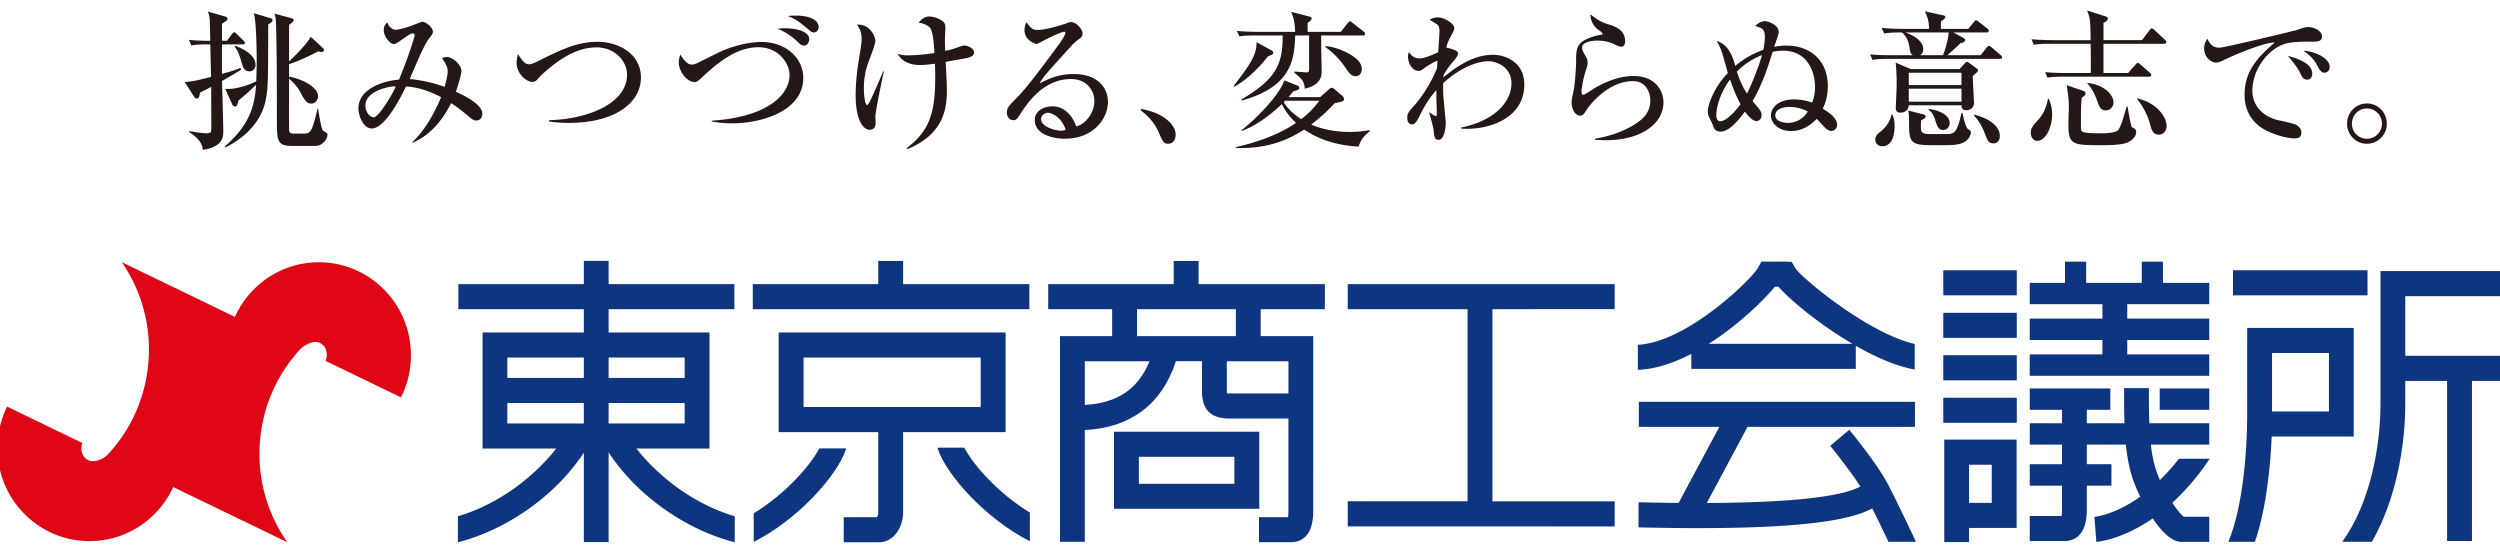
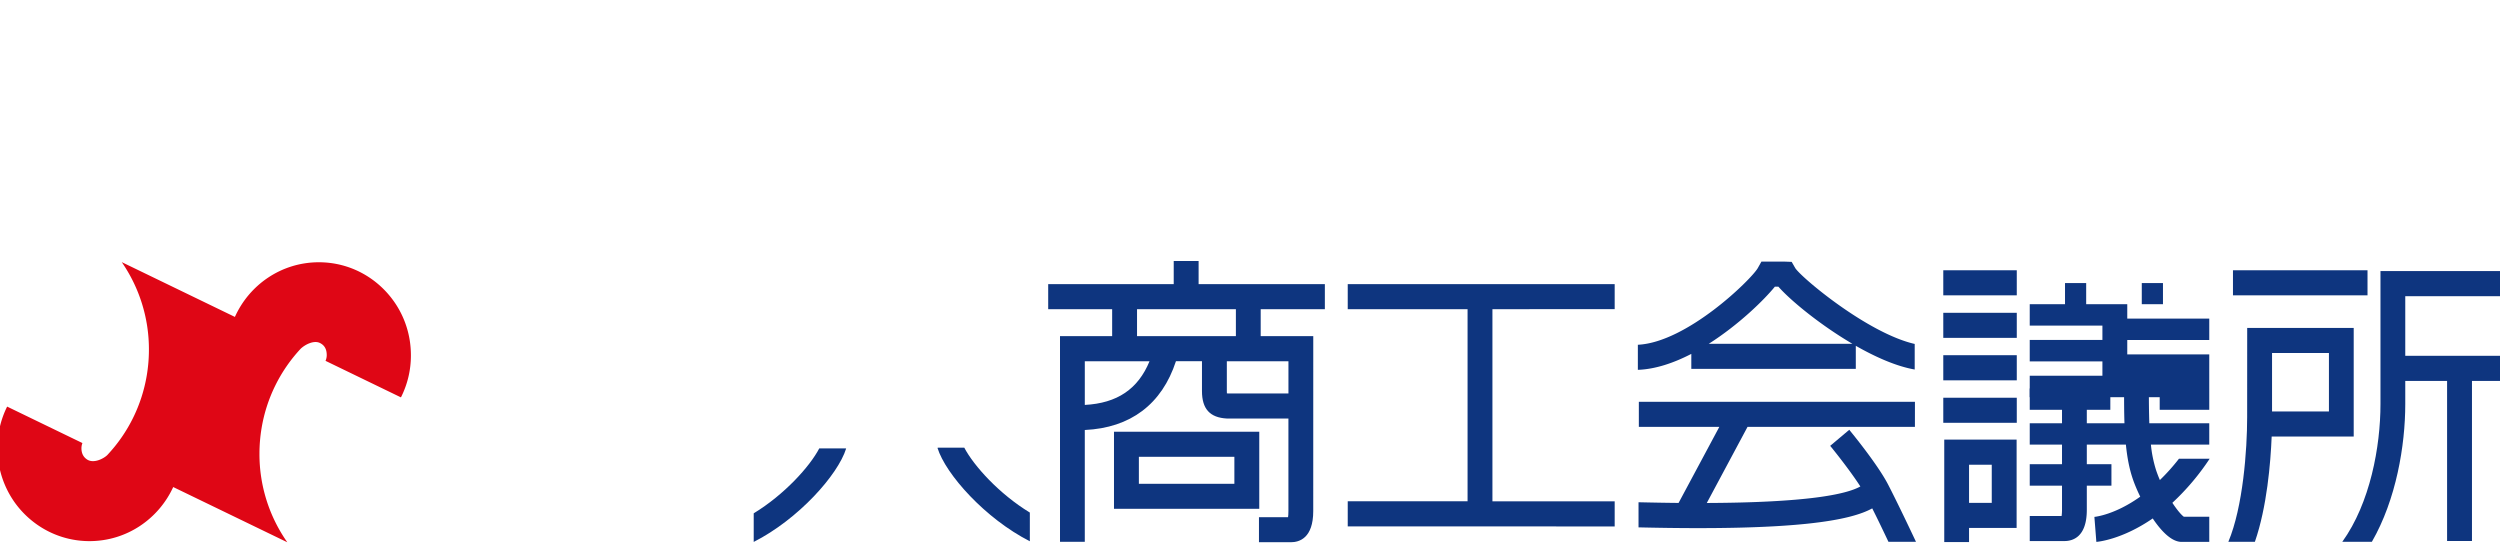
<svg xmlns="http://www.w3.org/2000/svg" width="180" height="40" viewBox="0 0 180 40" fill="none">
-   <path d="M45.827 32.296h5.257l.002-8.358h-7.265v-1.677h9.053v-1.805h-9.053v-1.675h-1.785v1.675h-9.035v1.805h9.035v1.677h-7.29v8.358h5.3c-1.515 1.946-4.063 3.988-7.078 4.877v1.872c3.572-.913 7.079-3.411 9.068-6.453v6.437h1.785V32.57c1.987 3.053 5.504 5.56 9.08 6.475v-1.872c-3.006-.89-5.563-2.931-7.074-4.877zM43.82 30.49v-1.473h5.475v1.473H43.82zm5.475-4.747v1.466H43.82v-1.466h5.475zm-7.26 0v1.466H36.53v-1.466h5.505zm-5.505 3.274h5.505v1.473H36.53v-1.473zm37.585-8.561h-9.092v-1.668l-1.79-.001v1.67H54.2v1.804h19.915v-1.805zm-1.712 10.659v-7.176h-16.34v7.176h7.17v5.79a.626.626 0 01-.089.332H60.75l-.003 1.804h2.546c1.072 0 1.73-1.104 1.73-2.135v-5.791h7.38zm-14.546-5.372H70.61v3.562H57.857v-3.562z" fill="#0E357F" />
  <path d="M60.885 32.284h-1.898c-.683 1.308-2.508 3.326-4.72 4.675v2.06c3.207-1.627 6.062-4.82 6.655-6.723l-.037-.012zm8.545-.051h-1.893l-.038.015c.587 1.899 3.445 5.093 6.65 6.723v-2.066c-2.208-1.343-4.037-3.369-4.72-4.672zm46.827-9.973v-1.804h-19.22v1.806h8.628v13.831h-8.628V37.9l19.22.004v-1.81h-8.802V22.261l8.802-.003zm-20.867.002v-1.806H86.3V18.79h-1.792v1.667H75.47v1.805h4.605v1.94H76.32v14.807h1.785V30.96c3.294-.153 5.552-1.858 6.563-4.952h1.874v2.15c0 1.283.569 1.911 1.794 1.976h4.43v6.663c0 .213-.012.346-.026.439h-2.095v1.804h2.299c.604 0 1.609-.291 1.609-2.243l.002-12.596H90.77v-1.94h4.62zm-17.284 6.892V26.01h4.66c-.828 2.008-2.33 3.02-4.66 3.145zm14.662-.826h-4.353c-.035-.005-.05-.005-.078-.005-.002-.047-.005-.089-.005-.163v-2.151h4.436v2.32zm-3.784-4.126h-7.118V22.26h7.118v1.94z" fill="#0E357F" />
-   <path d="M90.667 31.085h-10.46v5.55h10.46v-5.55zm-1.792 3.75h-6.876V32.89h6.876v1.945zm81.586-15.377h-9.687v1.808h9.687v-1.808zm-.994 4.155h-7.669l-.003 6.43c0 2.357-.3 6.46-1.353 8.965h1.911c.868-2.507 1.13-5.684 1.207-7.575h5.907v-7.82zm-1.784 6.012h-4.096v-4.207h4.096v4.207zm12.641-8.301v-1.806h-8.93v9.578c0 3.055-.741 7.125-2.748 9.912h2.13c1.749-3.038 2.403-6.933 2.403-9.912v-1.67h3.011V38.95h1.792V27.427h2.342v-1.808h-7.145v-4.295h7.145zm-35.116-1.864h-5.292v1.805h5.292V19.46zm0 9.177h-5.292v1.805h5.292v-1.805zm0-3.06h-5.292v1.806h5.292v-1.806zm0-3.057h-5.292v1.806h5.292v-1.805zm-5.222 9.133v7.376h1.785v-1.016h3.425v-6.36h-5.21zm3.42 4.553h-1.635v-2.745h1.635v2.745zm15.661-10.69h-5.904V24.48h5.904v-1.542h-5.904v-1.034h5.904v-1.539h-3.333v-1.523h-1.526v1.523h-4.003v-1.523h-1.524v1.523h-2.54v1.539h5.233v1.034h-5.233v1.542h5.233v1.036h-5.233v1.541h12.926v-1.54zm0 2.453h-3.569v1.539h3.569v-1.54z" fill="#0E357F" />
+   <path d="M90.667 31.085h-10.46v5.55h10.46v-5.55zm-1.792 3.75h-6.876V32.89h6.876v1.945zm81.586-15.377h-9.687v1.808h9.687v-1.808zm-.994 4.155h-7.669l-.003 6.43c0 2.357-.3 6.46-1.353 8.965h1.911c.868-2.507 1.13-5.684 1.207-7.575h5.907v-7.82zm-1.784 6.012h-4.096v-4.207h4.096v4.207zm12.641-8.301v-1.806h-8.93v9.578c0 3.055-.741 7.125-2.748 9.912h2.13c1.749-3.038 2.403-6.933 2.403-9.912v-1.67h3.011V38.95h1.792V27.427h2.342v-1.808h-7.145v-4.295h7.145zm-35.116-1.864h-5.292v1.805h5.292V19.46zm0 9.177h-5.292v1.805h5.292v-1.805zm0-3.06h-5.292v1.806h5.292v-1.806zm0-3.057h-5.292v1.806h5.292v-1.805zm-5.222 9.133v7.376h1.785v-1.016h3.425v-6.36h-5.21zm3.42 4.553h-1.635v-2.745h1.635v2.745zm15.661-10.69h-5.904V24.48h5.904v-1.542h-5.904v-1.034h5.904h-3.333v-1.523h-1.526v1.523h-4.003v-1.523h-1.524v1.523h-2.54v1.539h5.233v1.034h-5.233v1.542h5.233v1.036h-5.233v1.541h12.926v-1.54zm0 2.453h-3.569v1.539h3.569v-1.54z" fill="#0E357F" />
  <path d="M156.41 36.203a17.45 17.45 0 002.681-3.168v-.005h-2.207a14.416 14.416 0 01-1.373 1.534 9.555 9.555 0 01-.264-.685 8.885 8.885 0 01-.382-1.868h4.202v-1.537h-4.316a62.68 62.68 0 01-.031-2.264v-.263h-1.786v.132c0 .793 0 1.6.027 2.395h-2.711v-.966h1.693l.002-1.54h-5.804v1.54h2.323v.966h-2.323v1.537h2.323v1.412h-2.323v1.544h2.323v1.744c0 .209-.016.347-.028.44h-2.295v1.805h2.496c.603 0 1.613-.29 1.613-2.245v-1.744h1.773v-1.544h-1.773v-1.412h2.814c.086.872.235 1.7.489 2.451.125.372.313.826.544 1.298-1.817 1.296-3.203 1.444-3.301 1.457l.141 1.799c.118-.008 1.856-.17 4.059-1.688.595.887 1.288 1.603 1.951 1.68l.049.006h2.071v-1.808h-1.829c-.186-.13-.499-.502-.828-1.003zm-34.635-9.643h11.843v-1.662c1.434.819 2.929 1.478 4.241 1.707v-1.841c-3.402-.78-8.173-4.783-8.605-5.468l.007.012-.259-.453-.528-.02h-1.651l-.265.473c-.473.815-5.09 5.341-8.632 5.515v1.805c1.263-.043 2.593-.498 3.849-1.148v1.08zm6.014-5.918h.257c.868.987 2.998 2.745 5.331 4.113h-10.349c2.174-1.381 3.997-3.172 4.761-4.113zm10.162 18.368c-.282-.6-1.365-2.888-2.019-4.144-.772-1.484-2.704-3.82-2.785-3.921l-1.373 1.155c.017.02 1.337 1.63 2.172 2.925-1.045.585-3.911 1.16-11.057 1.19l2.933-5.479h12.052l.002-1.807h-19.879v1.807h5.794l-2.933 5.475c-.907-.008-1.862-.026-2.884-.049v1.808c11.43.272 15.262-.507 16.827-1.367.404.798.848 1.732 1.168 2.408h1.982z" fill="#0E357F" />
  <path d="M28.363 21.702c-1.204-1.707-3.173-2.819-5.406-2.819-2.689 0-5.002 1.615-6.044 3.935l-8.147-3.945a11.033 11.033 0 011.956 6.3c0 .63-.053 1.247-.154 1.853a11.031 11.031 0 01-2.841 5.736c-.23.234-.964.643-1.456.323-.273-.177-.407-.454-.407-.809 0-.133.025-.26.07-.376l-5.42-2.625a6.67 6.67 0 00-.698 2.995c0 1.442.453 2.778 1.22 3.874 1.206 1.705 3.179 2.817 5.407 2.817 2.674 0 4.977-1.596 6.028-3.894l8.215 3.977a11.032 11.032 0 01-2.005-6.371c0-.634.053-1.252.154-1.855a11.047 11.047 0 012.811-5.706c.3-.29.94-.633 1.382-.42.349.17.497.463.497.878 0 .146-.033.285-.087.411l5.43 2.63a6.66 6.66 0 00.717-3.034c0-1.443-.45-2.782-1.222-3.875z" fill="#DF0615" />
-   <path d="M16.344 2.935l.344-.467c.054-.076.107-.141.172-.141.064 0 .108.054.183.12l.483.466c.054.054.108.12.108.173 0 .098-.087.11-.162.11H15.98v2.126c.827-.228 1.107-.336 1.321-.434l.065.119c-.312.206-.73.456-1.386.825.021.564.096 3.103.096 3.613 0 .38 0 1.118-1.472 1.346-.022-.218-.076-.706-1-1.292l.043-.054c.333.054.903.152 1.236.152.333 0 .333-.087.333-.542 0-.12-.01-2.485-.01-2.8-.452.239-.549.282-.807.412-.032.185-.054.424-.215.424a.23.23 0 01-.204-.12l-.677-1.063c.57-.044.763-.087 1.892-.369l-.054-2.344h-.204c-.656 0-.892.033-1.161.076l-.172-.401c.44.043 1.075.076 1.537.065-.011-.239-.032-1.421-.043-1.52-.021-.325-.064-.423-.15-.586l1.225.348c.097.032.204.065.204.174 0 .097-.032.119-.397.368v1.216h.365zm3.127-1.628c.087.022.151.076.151.152 0 .087-.118.185-.311.303 0 4.156-.022 4.57-.163 5.361-.289 1.584-1.482 2.8-2.933 3.494l-.032-.076c2.042-1.736 2.17-3.353 2.257-4.438-.602.586-.968.88-1.279 1.14-.054.25-.086.423-.248.423-.075 0-.15-.065-.193-.152l-.505-1.118c.881.065 1.87-.358 2.236-.542.01-.391.032-.901.032-1.52 0-.705-.032-2.897-.215-3.385l1.203.358zm-2.536 1.986c.451.184 1.462.596 1.462 1.378a.44.44 0 01-.44.467c-.366 0-.463-.326-.517-.489-.215-.727-.279-.944-.548-1.29l.043-.066zm6.288.141c.043.043.107.108.107.184 0 .098-.118.12-.182.12a1.2 1.2 0 01-.248-.033c-.559.293-1.44.717-2.085.911v.901c.99.174 2.085.782 2.085 1.41 0 .283-.215.533-.473.533-.365 0-.504-.26-.87-.944a3.685 3.685 0 00-.742-.847c0 .25-.01 3.548 0 3.668.011.282.172.282.377.282h.708c.216 0 .388-.022.57-.402.087-.184.312-.987.388-1.378h.053c.021.195.215 1.454.354 1.573.044.033.226.13.259.163a.14.14 0 01.054.12c0 .195-.13.445-.334.607-.172.142-.322.207-.698.207h-1.408c-1.204 0-1.204-.272-1.204-2.084 0-2.018 0-4.036-.044-6.065-.02-.977-.031-1.096-.128-1.379l1.171.315c.087.022.215.055.215.163 0 .087-.204.228-.333.337v2.626c.183-.174 1.333-1.27 1.548-1.78l.86.792zm11.083 5.241c-.16 0-.29-.054-.536-.272-.334-.282-.807-.672-1.29-.976-.592 1.172-1.452 2.29-2.784 2.854l-.022-.033c1.021-.955 1.72-2.365 2.085-3.255-.892-.456-1.59-.695-2.526-.77-.29.596-1.461 3.027-2.472 3.027-.601 0-.956-.923-.956-1.443 0-1.39 1.752-1.986 2.923-2.073.7-1.671 1.129-3.114 1.129-3.19 0-.065-.064-.14-.15-.14-.248 0-1.118.77-1.344.77-.258 0-.731-.5-.731-1.01 0-.315.162-.466.258-.553.086.293.344.531.601.531.195 0 .882-.173 1.43-.401.097-.043.42-.174.505-.174.227 0 .742.402.742.706 0 .152-.053.228-.3.531-.356.434-1.269 2.659-1.365 2.887a9.974 9.974 0 012.503.564c.044-.14.226-.77.226-1.117 0-.337-.172-.608-.408-.945.086-.032.204-.086.376-.086.376 0 1.021.553 1.021.998 0 .26-.279 1.172-.397 1.497.752.347 1.902.955 1.902 1.574 0 .423-.28.499-.42.499zM28.31 6.222c-.237 0-2 .315-2 1.368 0 .553.377.857.581.857.398 0 1.408-1.747 1.601-2.203-.074-.022-.128-.022-.182-.022zm12.657 2.626c-.774 0-1.204-.065-1.441-.108v-.087c2.763-.065 5.622-1.193 5.622-3.277 0-1.009-.914-1.964-2.193-1.964-1.215 0-2.472.597-3.988 2.007-.053.044-.247.272-.29.315-.108.109-.193.162-.333.162-.505 0-1.15-.65-1.15-1.366 0-.228.064-.489.097-.63.333.478.505.728.784.728.194 0 .355-.077.796-.294 1.515-.748 2.698-1.324 4.148-1.324 1.506 0 3.128.847 3.128 2.572 0 1.812-1.86 3.266-5.18 3.266zm11.731.032c-.688 0-1.161-.086-1.45-.129v-.065c3.771-.228 5.599-1.736 5.599-3.288 0-.803-.763-1.997-2.236-1.997-1.741 0-3.16 1.325-4.267 2.355-.118.108-.215.152-.312.152-.677 0-1.16-.9-1.16-1.367 0-.26.053-.445.107-.608.258.369.483.716.838.716.108 0 .28-.054.387-.108 1.698-.836 2.021-1.042 3.096-1.313a6.439 6.439 0 011.537-.206c1.741 0 2.999 1.16 2.999 2.582 0 2.354-2.923 3.277-5.138 3.277zm5.192-5.598c-.183 0-.28-.098-.484-.293-.602-.575-1.13-.792-1.419-.922.161-.011.29-.033.538-.033.537 0 1.74.13 1.74.803 0 .054-.053.445-.375.445zm.676-.944c-.107 0-.15-.044-.569-.39-.548-.467-.774-.587-1.268-.793a3.83 3.83 0 01.537-.033c.978 0 1.677.283 1.677.826 0 .173-.118.39-.377.39zm4.459 6.065c0 .066.022.37.022.435 0 .282-.13.51-.43.51-.355 0-1.01-.489-1.01-2.507 0-.337.032-1.27.172-2.17.225-1.411.257-1.563.257-1.845 0-.51-.107-.684-.333-1.053.957-.054 1.322.88 1.322 1.173 0 .292-.484 1.465-.559 1.703a5.438 5.438 0 00-.268 1.715c0 .249.043 1.193.236 1.193.097 0 .29-.445.366-.608.258-.575.451-.987.784-1.811h.054c-.118.553-.613 2.907-.613 3.265zm6.546-4.22c-.236.054-1.268.228-1.483.27.064 1.129.086 1.683.086 2.106 0 1.497-.376 3.136-2.827 4.177l-.065-.075c1.634-1.227 2.054-2.518 2.054-5.122 0-.456-.01-.749-.021-.955-.302.043-.71.098-1.076.098-.408 0-1.193-.076-1.612-.804.29.077.483.11.709.11.064 0 .903 0 1.946-.174-.032-.467-.086-1.52-.322-1.813-.13-.152-.495-.346-.818-.358.14-.206.43-.456.742-.456.258 0 .699.109 1.01.359.15.13.172.26.172.466 0 .13-.032.716-.032.836 0 .162 0 .423.021.814.463-.098.527-.12 1.183-.348.097-.032.161-.032.204-.032.226 0 .688.184.688.499 0 .304-.451.39-.559.401zm7.106 5.805c-1.01 0-2.172-.38-2.172-1.335 0-.76.785-.998 1.268-.998.98 0 1.516.857 1.71 1.443.634-.13 1.311-.933 1.311-1.823 0-.792-.57-1.584-1.688-1.584-1.59 0-2.751 1.117-3.579 2.42-.28.434-.344.542-.559.542-.268 0-.473-.217-.473-.554 0-.325.14-.477.731-1.074.635-.629 1.806-2.18 2.934-3.721.162-.218.549-.76.549-.944 0-.055-.043-.076-.086-.076-.086 0-.699.217-1.505.65-.15.088-.43.229-.462.229-.183 0-.892-.293-.892-.999 0-.271.086-.445.15-.564.376.553.527.553.838.553.591 0 1.914-.423 1.978-.455.259-.098.29-.109.376-.109.43 0 .838.564.838.792 0 .25-.074.304-.43.565a3.703 3.703 0 00-.396.38C75.3 5.332 75.097 5.55 74.85 6.005c.676-.348 1.397-.673 2.44-.673 1.848 0 2.482 1.074 2.482 2.018 0 1.14-1.01 2.637-3.096 2.637zM75.44 8.12c-.183 0-.483.163-.483.456 0 .586 1.107.835 1.408.835.183 0 .269-.032.365-.065-.29-.9-1-1.226-1.29-1.226zm8.676 2.23c-.338 0-.397-.146-.697-.84-.386-.889-1.045-1.378-1.287-1.563l.048-.108c.669.157 1.2.284 1.82.762.077.06.648.499.648 1.095 0 .263-.125.654-.532.654zm7.474-6.7c.054.034.087.087.087.13 0 .13-.086.163-.376.272-.667.847-1.58 1.747-2.441 2.192l-.043-.044c1.033-1.366 1.398-1.844 1.613-2.647.032-.141.043-.39.032-.52l1.129.618zm3.461 3.343l.581-.52c.118-.099.183-.153.258-.153.064 0 .162.076.215.12l.537.455c.076.065.129.152.129.228 0 .174-.129.195-.666.304-.387.412-.903.933-1.698 1.54.795.348 1.773.532 2.761.532a7.89 7.89 0 001.452-.13v.087c-.526.402-.666.727-.806 1.096-1.387-.065-2.763-.434-3.912-1.226-.871.553-2.386 1.421-4.934 1.324v-.055C91 10.14 92.44 9.456 93.31 8.848a4.78 4.78 0 01-1.022-1.356c-.29.282-1.472 1.421-2.902 1.942V9.38c1.43-1.14 2.806-2.713 3.085-3.592l.903.359c.096.032.172.075.172.173 0 .141-.13.163-.43.26l-.344.413h2.278zm-1.795-4.438c-.064 1.573-.15 3.678-3.869 4.687v-.086c2.612-1.509 2.966-2.68 2.966-4.601h-1.955c-.742 0-.957.032-1.161.065l-.183-.391c.516.044 1.02.065 1.537.065h2.655c-.01-.434-.054-.987-.29-1.443l1.311.337c.096.021.172.054.172.141 0 .086-.076.14-.108.174-.064.053-.14.118-.182.162v.63h2.386l.484-.608c.075-.087.107-.152.182-.152.053 0 .108.054.194.12l.785.618c.074.054.106.108.106.162 0 .11-.106.12-.16.12h-2.999v.857c0 .12.032 1.465.032 1.747 0 .89-.785 1.118-1.214 1.226-.043-.564-.248-.738-.753-1.15v-.087c.075.011.86.065.903.065.15 0 .161-.13.161-.293V2.555h-1zm-.73 4.698c-.022.022-.065.076-.096.109.29.466.697.857 1.256 1.215a5.931 5.931 0 001.301-1.324h-2.462zm2.913-3.928c.73.011 2.612.738 2.612 1.617 0 .38-.215.542-.452.542-.312 0-.441-.195-.775-.683a5.858 5.858 0 00-1.406-1.421l.02-.055zm9.764 5.935v-.075c2.559-.532 3.623-1.954 3.623-3.19 0-1.161-1.064-1.584-1.645-1.584-.795 0-2.01.423-3.268 1.573-.01.14-.01.38 0 .737.011.337.183 2.062.183 2.095 0 .217-.064 1.248-.516 1.248-.301 0-.322-.25-.365-.75-.021-.194-.268-1.03-.311-1.203l.032-.012c.074.055.375.261.44.261.054 0 .075-.065.075-.13 0-.196-.032-1.053-.032-1.226v-.521c-.237.271-.688.792-1.226 1.899-.128.25-.289.574-.516.574-.321 0-.354-.335-.354-.477 0-.325.118-.456.548-.933.334-.369 1.086-1.378 1.591-2.626.01-.076.032-.466.043-.542-.108-.022-.742.38-.774.401-.397.293-.44.325-.591.325-.43 0-.764-.52-.764-1.03 0-.185.033-.239.076-.315.161.228.333.445.785.445.355 0 1.064-.325 1.311-.445.011-.228.097-1.313.097-1.465 0-.173-.022-.412-.151-.52-.054-.044-.376-.239-.558-.359.106-.054.289-.162.569-.162.527 0 1.204.455 1.204.77 0 .152-.108.325-.258.608-.237.434-.269.597-.311.803.021 0 .847.152.847.401 0 .163-.257.488-.407.651a5.58 5.58 0 00-.645.923c0 .043-.011.108-.011.162 1.591-1.324 2.698-1.628 3.59-1.628.678 0 2.236.391 2.236 2.16 0 2.409-2.558 3.299-4.547 3.157zm10.417.836c-.355 0-.591-.021-.784-.032v-.076c.655-.109 1.924-.39 3.01-1.129.601-.401.978-.9.978-1.638 0-.52-.28-1.378-1.258-1.378-1.322 0-2.461.944-3.213 1.888-.044.065-.216.336-.259.39-.139.196-.236.206-.312.206-.44 0-.623-.607-.623-.9 0-.293.053-.5.076-.597.193-.738.247-2.214.247-2.42 0-.976 0-1.454 1.483-1.844.064-.022.343-.055.397-.087a.081.081 0 00.023-.054c0-.055-.033-.087-.367-.326-.171-.12-.505-.51-.505-1.063.667.51.752.542 1.516.792.344.108.978.39.978 1.118 0 .162-.032.412-.269.412-.097 0-.182-.01-.494-.163-.398-.206-.849-.271-1.269-.271-.257 0-1.063.076-1.063.498 0 .185.074.326.247.608.086.142.15.304.15.489 0 .173-.043.303-.182.727-.087.25-.258 1.074-.258 1.345 0 .065.01.24.129.24.085 0 .73-.435.87-.521.849-.478 1.784-.836 2.752-.836 1.59 0 2.149 1.085 2.149 1.899 0 1.508-1.579 2.723-4.149 2.723zm11.448-7.476c0-.543-.225-.607-.698-.749.129-.119.387-.347.709-.347.248 0 .989.282.989.781 0 .109 0 .12-.322 1.064.183-.033.483-.087.88-.087 1.71 0 2.978 1.074 2.978 2.919 0 .846-.226 1.324-.365 1.627.344.207 1.031.62 1.031 1.162a.44.44 0 01-.418.444c-.248 0-.505-.282-.656-.455-.301-.337-.334-.37-.408-.413-.774.814-1.494.868-1.838.868-.882 0-1.441-.564-1.441-1.117 0-.575.559-1.161 1.656-1.161.462 0 .87.086 1.3.228.054-.12.215-.478.215-1.13 0-1.019-.494-2.603-2.3-2.603-.258 0-.494.033-.743.076-.386 1.204-.73 2.3-1.45 3.548.58.695.645.77.645 1.02 0 .358-.279.423-.376.423-.323 0-.742-.575-.817-.683-.538.694-1.128 1.443-1.795 1.443a.52.52 0 01-.408-.206c-.044-.065-.183-.445-.227-.532-.128-.239-.247-.456-.247-.716 0-.5.474-1.77 1.441-2.767-.011-.054-.28-.987-.323-1.15-.192-.673-.355-.944-.484-1.161.915.292 1.173 1.204 1.344 1.801.409-.348 1.021-.792 2.021-1.161.032-.174.107-.554.107-.966zm-2.504 3.104c-.538.716-.988 1.768-.988 2.593 0 .195.053.412.301.412.375 0 1.042-.662 1.439-1.226-.258-.478-.483-1.01-.752-1.78zm.494-.576c.076.25.281.9.72 1.585.355-.64.914-2.117 1.086-2.767a5.282 5.282 0 00-1.806 1.182zm3.784 2.55c-.516 0-1.021.185-1.021.608 0 .488.731.542.903.542.118 0 .946 0 1.44-.824a2.945 2.945 0 00-1.322-.326zm12.879-5.621l.387-.477c.097-.12.118-.141.172-.141.065 0 .15.076.204.119l.602.477c.064.044.107.098.107.163 0 .109-.096.12-.161.12h-2.386l.72.39c.054.033.129.076.129.153 0 .119-.129.184-.354.238-.248.26-.323.315-.936.857h2.397l.43-.532c.097-.119.118-.14.172-.14.065 0 .162.086.193.108l.634.543c.066.054.119.097.119.173 0 .098-.097.109-.172.109h-7.996c-.656 0-.893.032-1.162.076l-.171-.402c.505.054 1.021.065 1.526.065h1.547c-.172-.119-.182-.217-.257-.662-.065-.38-.226-.727-.516-.976-.667 0-.924.01-1.29.076l-.172-.402a18.02 18.02 0 001.526.065h1.881c-.022-.63-.118-.835-.301-1.258l1.355.293c.032.01.118.032.118.108 0 .098-.14.206-.29.293-.032.065-.032.228-.032.369v.195h1.977zM136.25 8.24c.118.272.161.532.161.826 0 .206 0 1.464-.892 1.464-.311 0-.494-.217-.494-.477 0-.282.172-.423.387-.586.193-.152.677-.619.774-1.227h.064zm4.837-3.266l.387-.423c.043-.043.107-.097.15-.097.054 0 .086.021.129.054l.558.412c.056.033.109.087.109.141 0 .087-.066.13-.151.206-.086.076-.15.142-.236.217l.064 1.303c0 .098.033.51.033.585 0 .565-.527.565-.56.565-.3 0-.333-.174-.343-.358h-3.795c-.022.347-.279.532-.613.532-.236 0-.322-.13-.322-.337 0-.13.064-1.443.064-1.714 0-.77-.053-1.357-.074-1.552l1.085.466h3.515zm-3.902-2.636c.463.151 1.29.553 1.29 1.215a.52.52 0 01-.215.423h1.634c.215-.499.397-1.302.408-1.638h-3.117zm1.311 5.902c.086.022.151.077.151.142 0 .087-.054.14-.322.282-.011.12-.022.217-.022.412 0 .423.011.575.688.575h1.031c.699 0 .86 0 1.205-1.519h.075c.053.282.215 1.042.397 1.161.162.109.205.13.205.239 0 .054-.032.38-.376.63-.173.119-.41.292-1.419.292h-.957c-1.676 0-1.699-.228-1.699-1.758 0-.282 0-.434-.063-.738l1.106.282zm-1.064-3.005v.89h3.795v-.89h-3.795zm0 1.15v.933h3.795v-.933h-3.795zm1.43 1.454c.827.109 1.516.478 1.516 1.01 0 .238-.162.51-.474.51-.344 0-.44-.293-.59-.782-.033-.098-.151-.478-.452-.662V7.84zm3.279.412c.913.228 1.848.75 1.848 1.542 0 .292-.162.53-.463.53-.344 0-.418-.184-.634-.748-.032-.097-.312-.803-.751-1.226v-.098zm4.549 1.889c-.28 0-.474-.25-.474-.586 0-.207.043-.38.365-.738.323-.347.689-.738.871-1.693h.064c.087.228.237.564.237 1.128 0 .912-.472 1.889-1.063 1.889zm9.125-6.989h-4.364v2.106h1.773l.517-.587c.118-.13.128-.14.182-.14.064 0 .15.076.193.119l.677.586c.043.043.097.108.097.163 0 .097-.075.12-.161.12h-6.148c-.656 0-.892.032-1.161.075l-.171-.402c.655.066 1.407.066 1.525.066h1.763c.011-.77 0-1.422-.011-2.106h-2.923c-.656 0-.893.023-1.161.077l-.172-.402c.645.055 1.408.065 1.526.065h2.73c-.021-1.454-.021-1.54-.257-2.137l1.397.445a.154.154 0 01.097.14c0 .153-.205.26-.312.305V2.89h2.773l.537-.705c.086-.12.118-.141.161-.141.065 0 .161.076.205.12l.752.704c.043.033.097.109.097.163 0 .098-.075.12-.161.12zm-2.57 7.075c-.407.217-1.353.228-1.859.228-2.149 0-2.461-.01-2.461-1.475 0-.196.032-1.053.032-1.237 0-.532-.022-.684-.15-1.606l1.214.412c.086.033.14.108.14.185 0 .119-.097.184-.27.292-.063.467-.063 1.13-.063 1.801 0 .467 0 .554.075.63.14.141.989.141 1.278.141.367 0 1.172 0 1.355-.271.118-.174.248-.543.269-.597.054-.163.269-.922.322-1.063h.054c.022.14.237 1.378.301 1.476.032.032.204.118.237.151a.33.33 0 01.085.239c0 .152-.107.467-.559.694zm-1.622-2.278c-.387 0-.484-.293-.613-.651-.13-.39-.344-.88-.72-1.292v-.032c1.14.108 1.881.803 1.881 1.41a.556.556 0 01-.548.565zm3.826 1.747c-.441 0-.538-.358-.634-.706a4.817 4.817 0 00-.946-1.855V7.08c1.419.314 2.128 1.345 2.128 1.996 0 .348-.247.619-.548.619zM166.426 3c-.634 0-1.408 0-1.935.163-1.119.347-2.322 1.768-2.322 3.385 0 .52.226 1.606 1.698 2.062.226.065 1.279.27 1.462.38.258.151.366.336.366.563 0 .413-.333.413-.538.413-.268 0-1.096-.141-1.891-.521-1.592-.77-1.656-2.127-1.656-2.658 0-1.671.989-2.713 2.172-3.722-.581-.055-2.558.738-3.483 1.172-.537.25-.602.27-.752.27-.301 0-.849-.335-.849-1.03 0-.358.15-.553.236-.684.226.489.484.64.86.64.343 0 5.32-1.193 5.557-1.269.429-.152.645-.216.828-.216.504 0 1.009.325 1.009.65 0 .402-.333.402-.762.402zm-.301 2.734c-.28 0-.366-.163-.57-.586-.14-.282-.527-.781-.827-1.129.634.185 1.752.51 1.752 1.292 0 .184-.086.423-.355.423zm1.236-.5c-.237 0-.333-.162-.58-.628-.248-.456-.688-.782-.936-.955.795.043 1.892.51 1.892 1.183a.385.385 0 01-.376.4zm3.053 5.116a1.428 1.428 0 01-1.423-1.446c0-.82.639-1.455 1.423-1.455.793 0 1.433.634 1.433 1.455a1.43 1.43 0 01-1.433 1.446zm0-2.54c-.6 0-1.074.479-1.074 1.094a1.07 1.07 0 001.074 1.085c.61 0 1.084-.48 1.084-1.085s-.474-1.094-1.084-1.094z" fill="#231815" />
</svg>